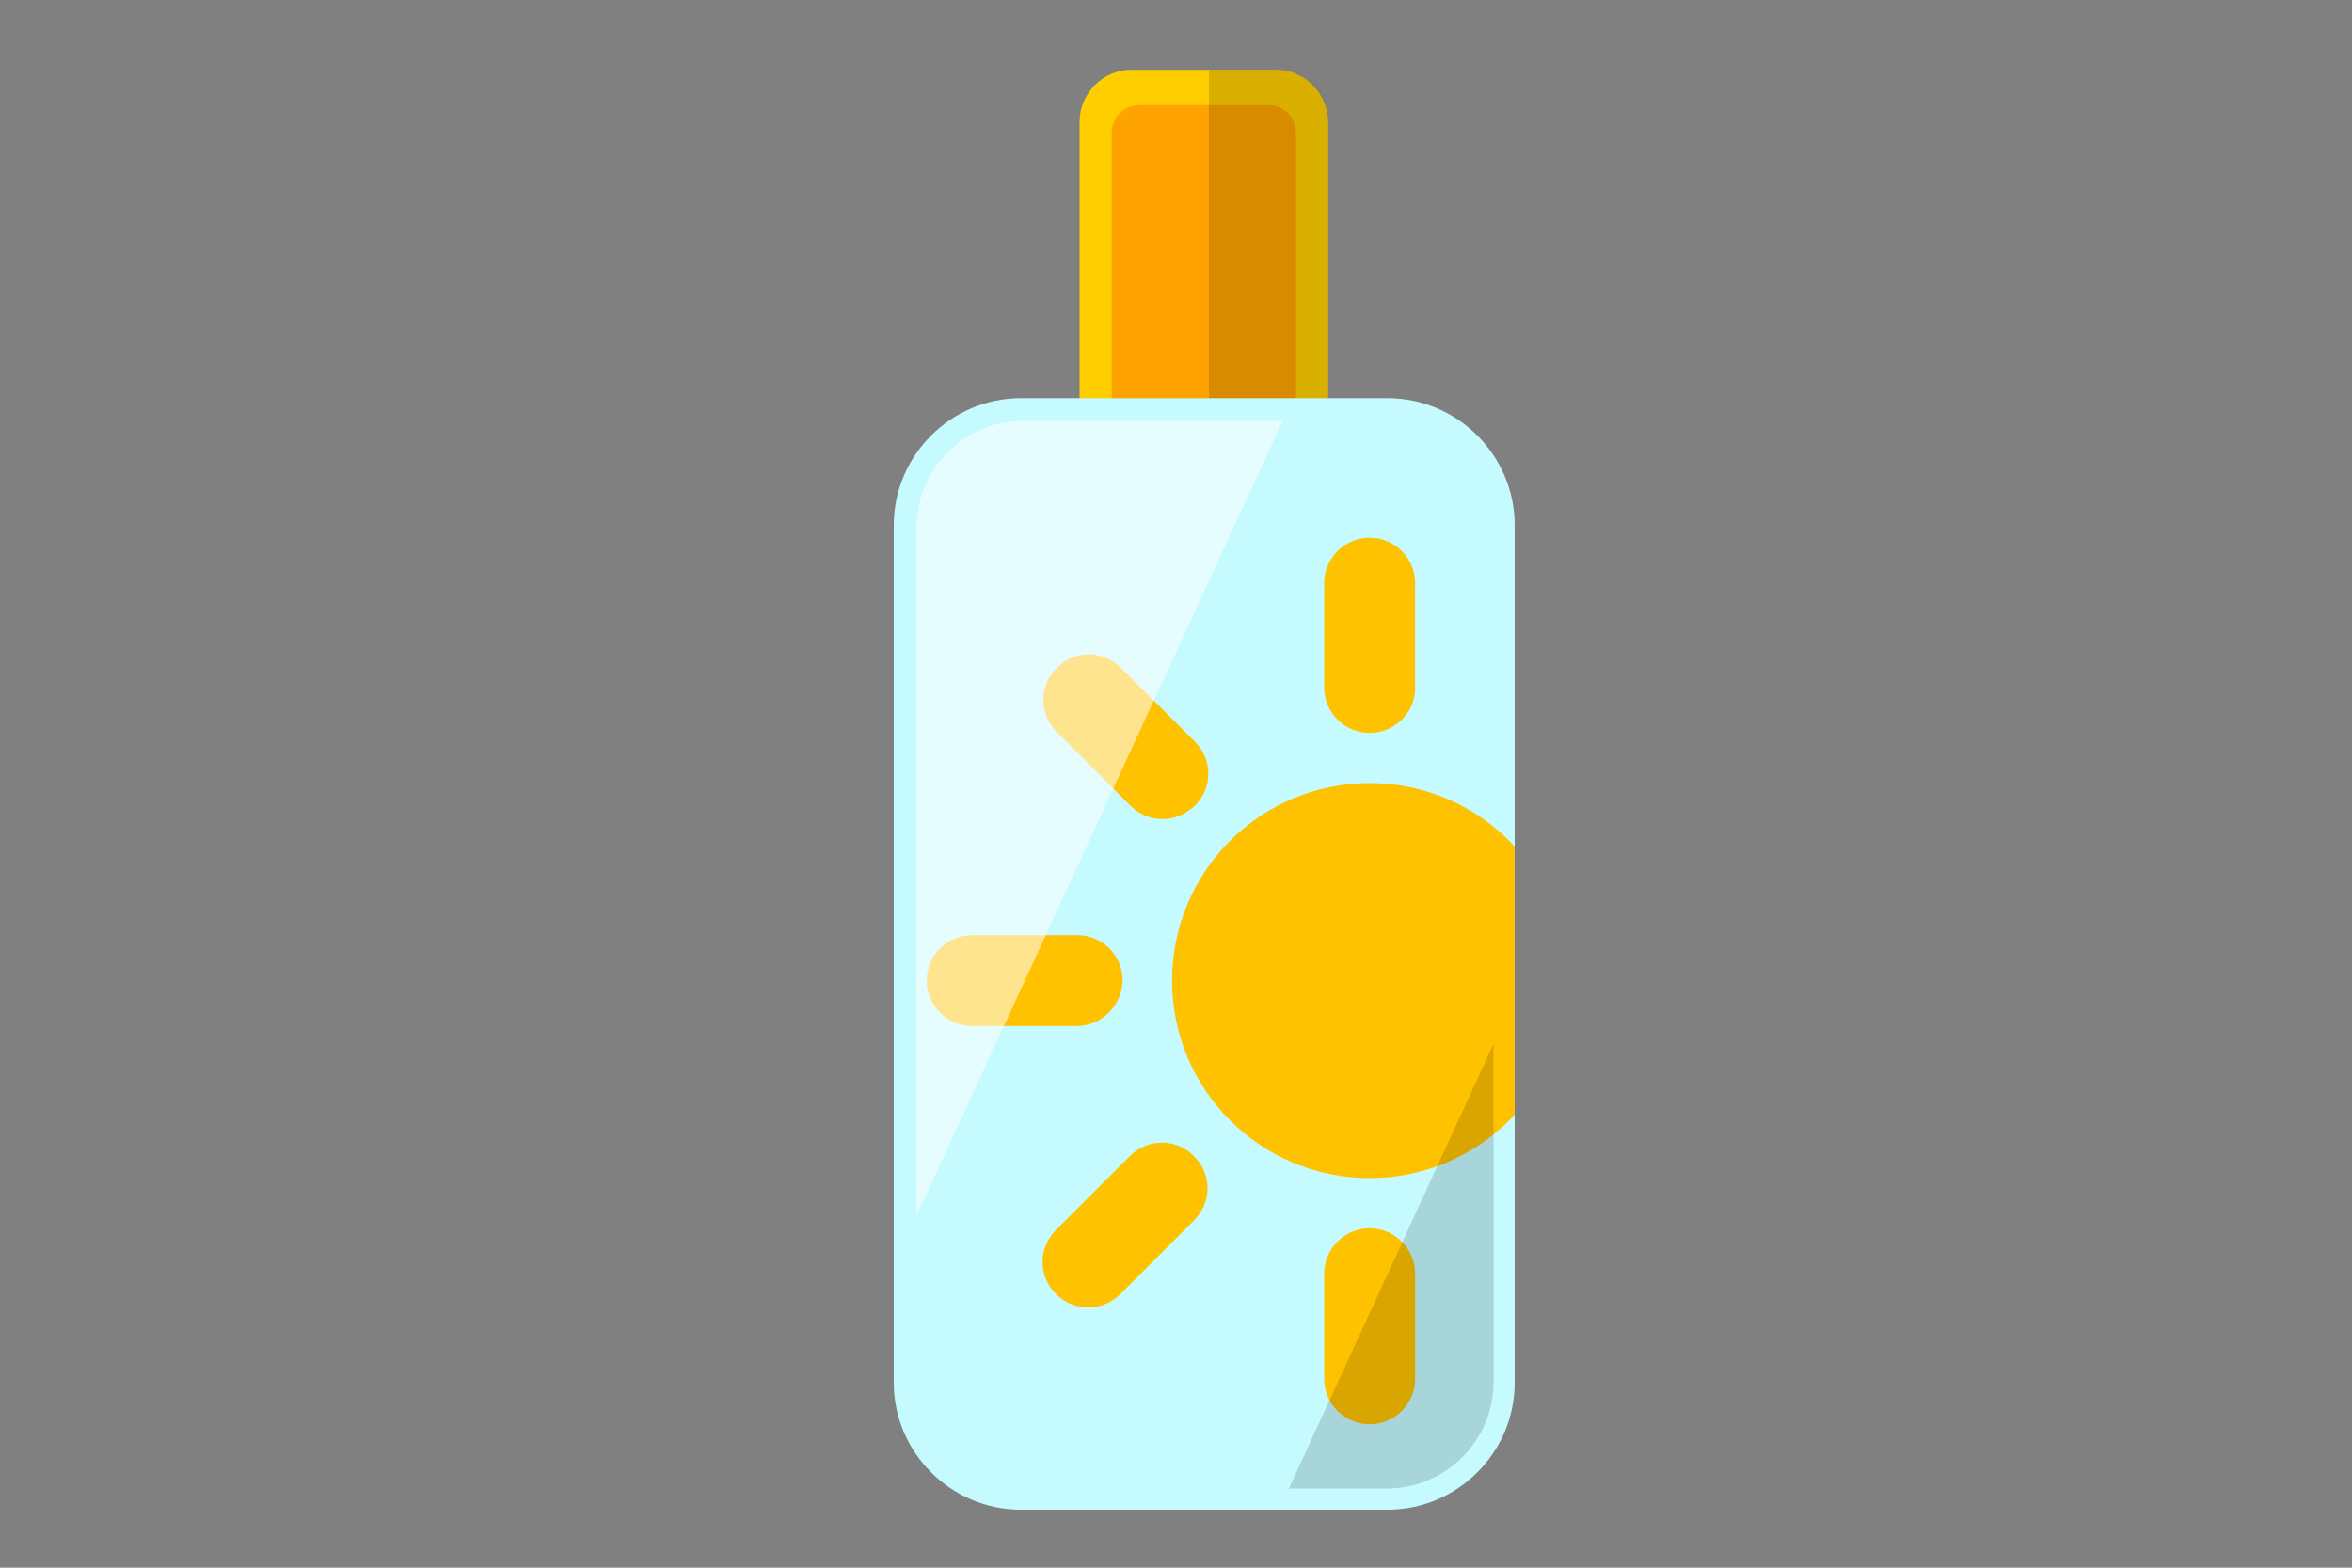
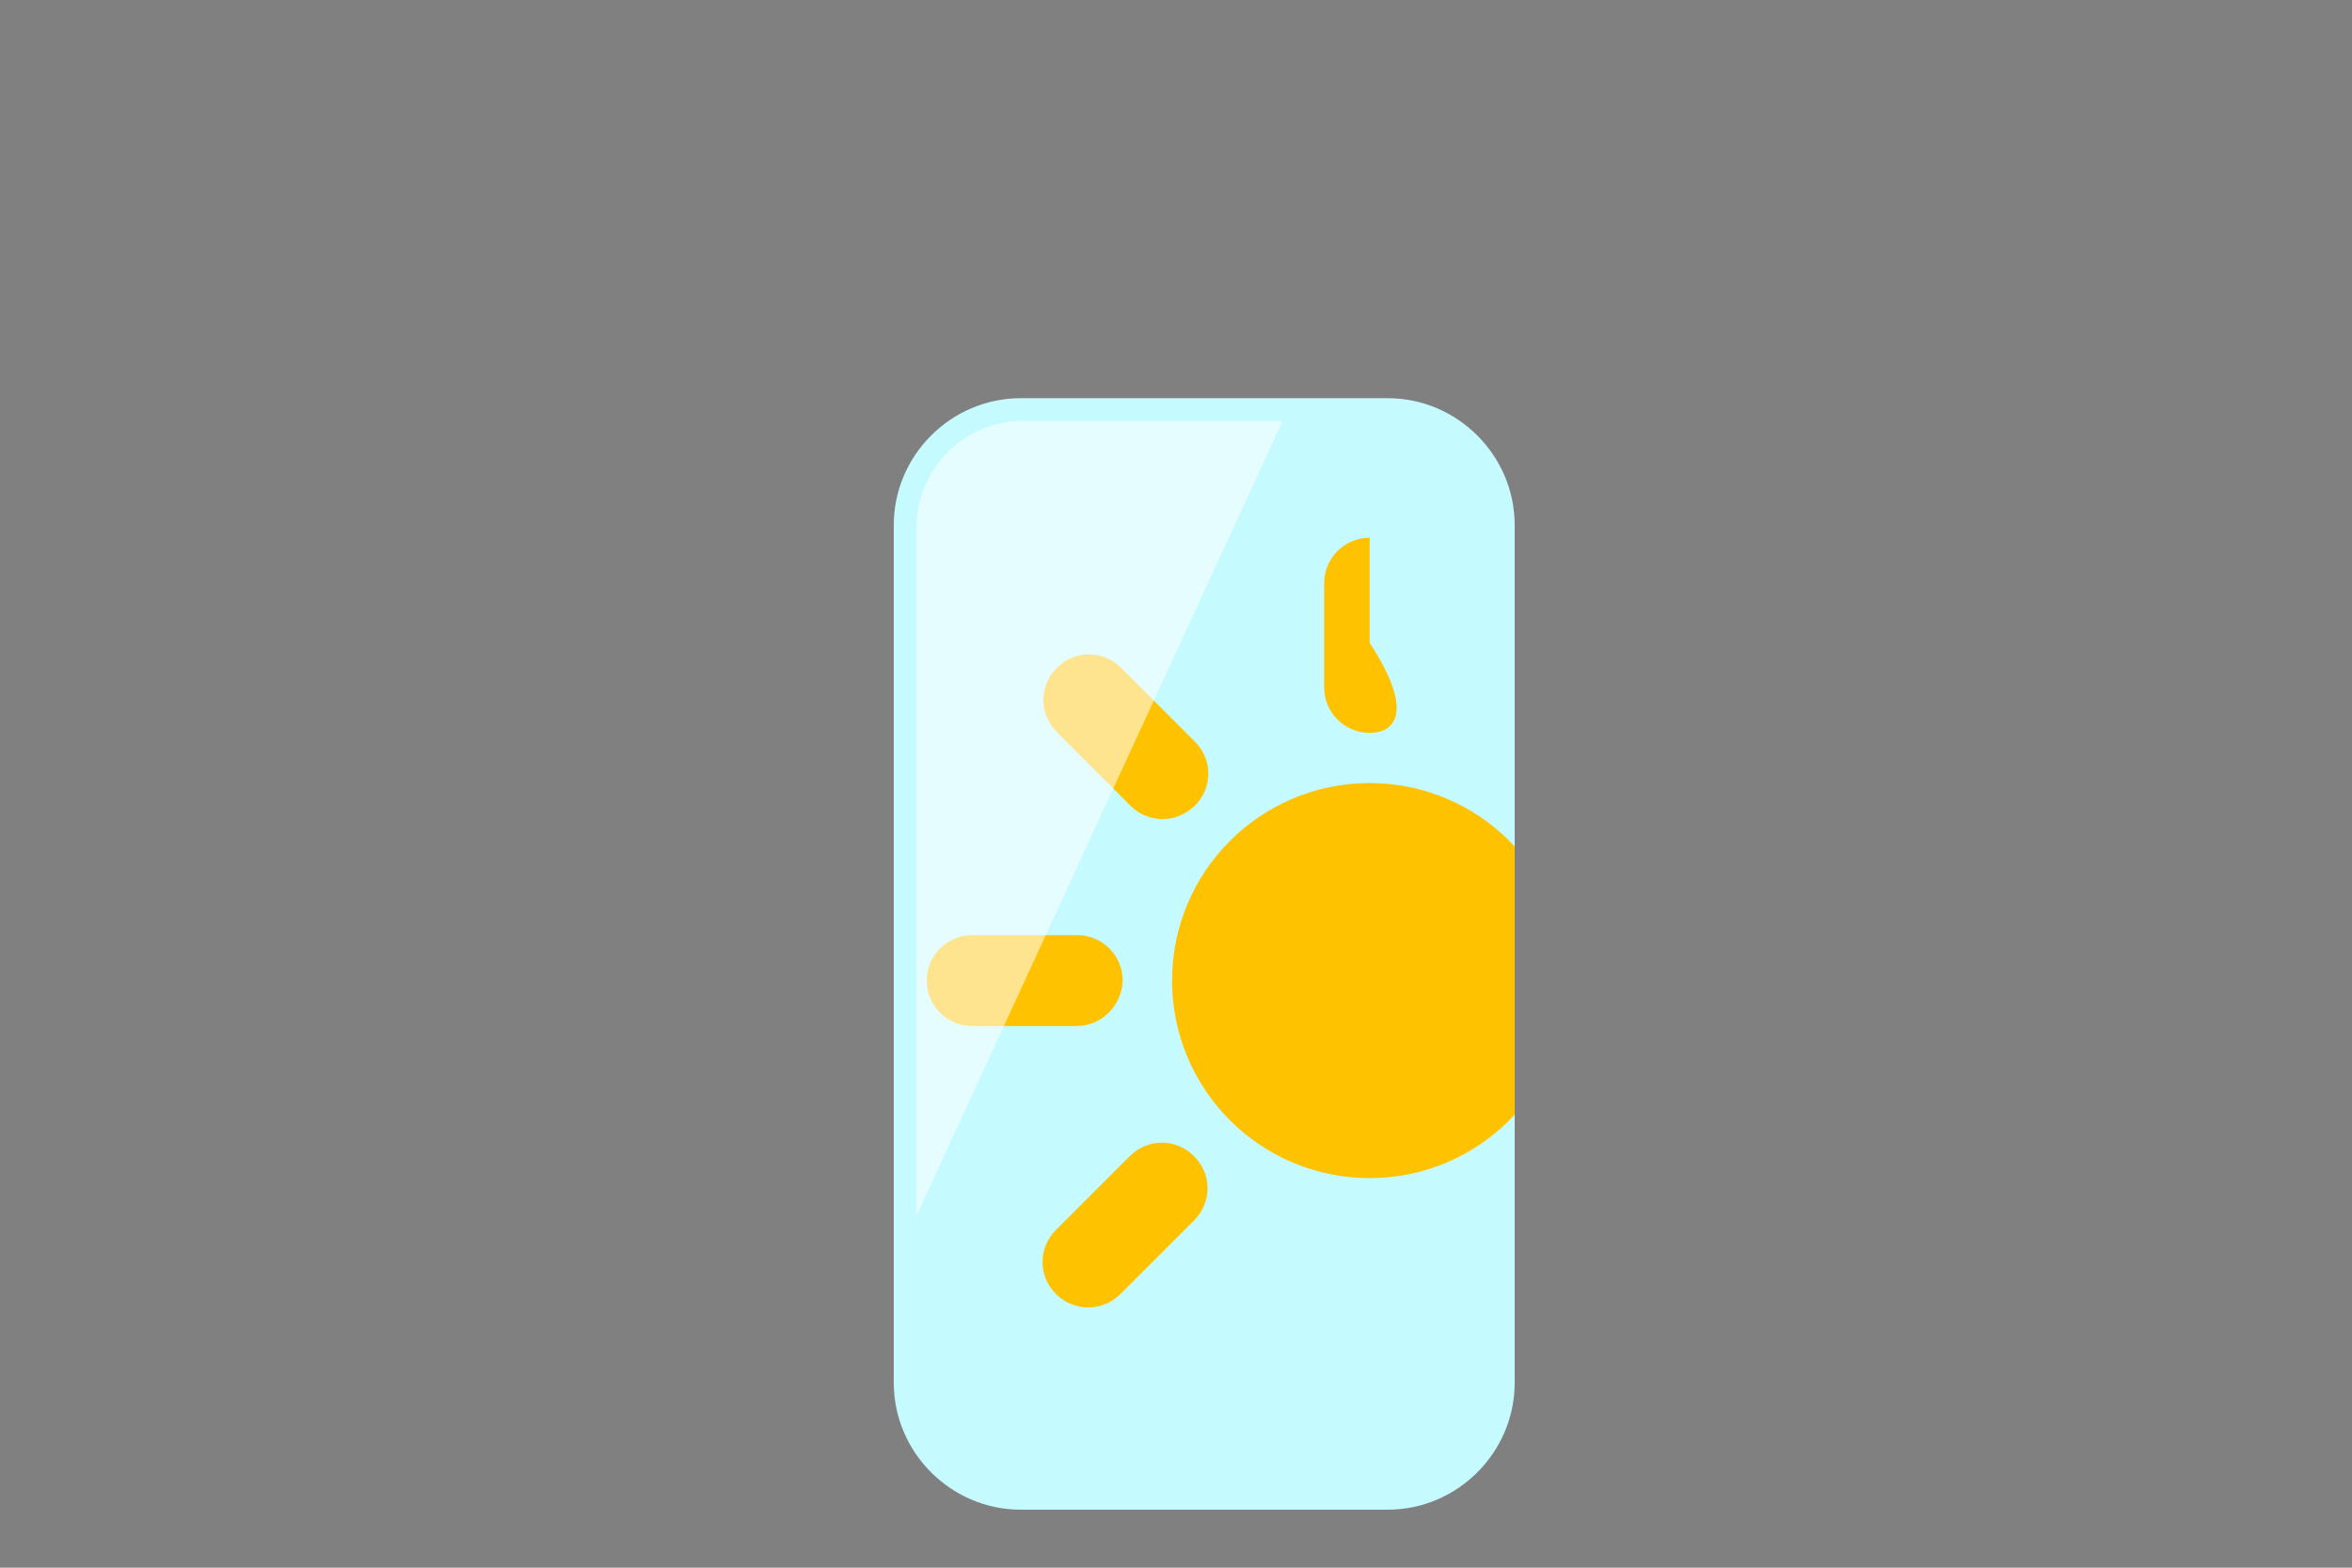
<svg xmlns="http://www.w3.org/2000/svg" xmlns:xlink="http://www.w3.org/1999/xlink" xml:space="preserve" style="enable-background:new 0 0 300 200;" viewBox="0 0 300 200" y="0px" x="0px" id="Layer_2" version="1.1">
  <rect x="0" y="0" width="300" height="200" fill="#808080" stroke="none" />
  <defs id="defs59" />
  <style id="style2" type="text/css">
	.st0{fill:#FFCE00;}
	.st1{fill:#FFA300;}
	.st2{opacity:0.15;}
	.st3{fill:#C5FAFF;}
	.st4{clip-path:url(#SVGID_2_);fill:#FFC200;}
	.st5{clip-path:url(#SVGID_2_);}
	.st6{fill:#FFC200;}
	.st7{fill:none;stroke:#FFC200;stroke-width:11.6;stroke-linecap:round;stroke-miterlimit:10;}
	.st8{fill:#FFFFFF;}
	.st9{opacity:0.56;fill:#FFFFFF;}
</style>
-   <path id="path4" d="M162.8,68h-18.5c-3.6,0-6.6-3-6.6-6.6V15.5c0-3.6,3-6.6,6.6-6.6h18.5c3.6,0,6.6,3,6.6,6.6v45.9  C169.5,65.1,166.5,68,162.8,68z" class="st0" />
-   <path id="path6" d="M161.8,57.2h-16.5c-1.9,0-3.5-1.6-3.5-3.5V16.9c0-1.9,1.6-3.5,3.5-3.5h16.5c1.9,0,3.5,1.6,3.5,3.5v36.8  C165.4,55.6,163.8,57.2,161.8,57.2z" class="st1" />
-   <path id="path8" d="M162.8,8.9h-8.6V68h8.6c3.6,0,6.6-3,6.6-6.6V15.5C169.5,11.9,166.5,8.9,162.8,8.9z" class="st2" />
  <path id="path10" d="M177,192.6h-46.8c-8.9,0-16.2-7.3-16.2-16.2V67c0-8.9,7.3-16.2,16.2-16.2H177c8.9,0,16.2,7.3,16.2,16.2v109.4  C193.2,185.3,185.9,192.6,177,192.6z" class="st3" />
  <g id="g44">
    <defs id="defs13">
      <path d="M177,192.6h-46.8c-8.9,0-16.2-7.3-16.2-16.2V67c0-8.9,7.3-16.2,16.2-16.2H177c8.9,0,16.2,7.3,16.2,16.2    v109.4C193.2,185.3,185.9,192.6,177,192.6z" id="SVGID_1_" />
    </defs>
    <clipPath id="SVGID_2_">
      <use id="use15" style="overflow:visible;" xlink:href="#SVGID_1_" />
    </clipPath>
    <circle id="circle18" clip-path="url(#SVGID_2_)" r="25.2" cy="125.1" cx="174.7" class="st4" />
    <g id="g24" clip-path="url(#SVGID_2_)" class="st5">
-       <path id="path20" d="M174.7,93.5c-3.2,0-5.8-2.6-5.8-5.8V74.4c0-3.2,2.6-5.8,5.8-5.8s5.8,2.6,5.8,5.8v13.4    C180.5,90.9,177.9,93.5,174.7,93.5z" class="st6" />
-       <path id="path22" d="M174.7,181.7c-3.2,0-5.8-2.6-5.8-5.8v-13.4c0-3.2,2.6-5.8,5.8-5.8s5.8,2.6,5.8,5.8v13.4    C180.5,179.1,177.9,181.7,174.7,181.7z" class="st6" />
+       <path id="path20" d="M174.7,93.5c-3.2,0-5.8-2.6-5.8-5.8V74.4c0-3.2,2.6-5.8,5.8-5.8v13.4    C180.5,90.9,177.9,93.5,174.7,93.5z" class="st6" />
    </g>
    <g id="g30" clip-path="url(#SVGID_2_)" class="st5">
      <path id="path26" d="M148.3,104.5c-1.5,0-3-0.6-4.1-1.7l-9.4-9.4c-2.3-2.3-2.3-5.9,0-8.2s5.9-2.3,8.2,0l9.4,9.4    c2.3,2.3,2.3,5.9,0,8.2C151.2,103.9,149.8,104.5,148.3,104.5z" class="st6" />
      <line id="line28" y2="151.6" x2="201.2" y1="161" x1="210.6" class="st7" />
    </g>
    <g id="g36" clip-path="url(#SVGID_2_)" class="st5">
      <path id="path32" d="M137.3,130.9H124c-3.2,0-5.8-2.6-5.8-5.8c0-3.2,2.6-5.8,5.8-5.8h13.4c3.2,0,5.8,2.6,5.8,5.8    C143.1,128.3,140.5,130.9,137.3,130.9z" class="st6" />
      <line id="line34" y2="125.1" x2="212.1" y1="125.1" x1="225.5" class="st7" />
    </g>
    <g id="g42" clip-path="url(#SVGID_2_)" class="st5">
      <path id="path38" d="M138.8,166.8c-1.5,0-3-0.6-4.1-1.7c-2.3-2.3-2.3-5.9,0-8.2l9.4-9.4c2.3-2.3,5.9-2.3,8.2,0    c2.3,2.3,2.3,5.9,0,8.2l-9.4,9.4C141.8,166.2,140.3,166.8,138.8,166.8z" class="st6" />
      <line id="line40" y2="98.7" x2="201.2" y1="89.2" x1="210.6" class="st7" />
    </g>
  </g>
  <g id="g50" />
-   <path id="path52" d="M164.4,189.9h12.5c7.5,0,13.6-6.1,13.6-13.6v-43.1L164.4,189.9z" class="st2" />
  <path id="path54" d="M163.6,53.7h-33.1c-7.5,0-13.6,6.1-13.6,13.6v87.8L163.6,53.7z" class="st9" />
</svg>